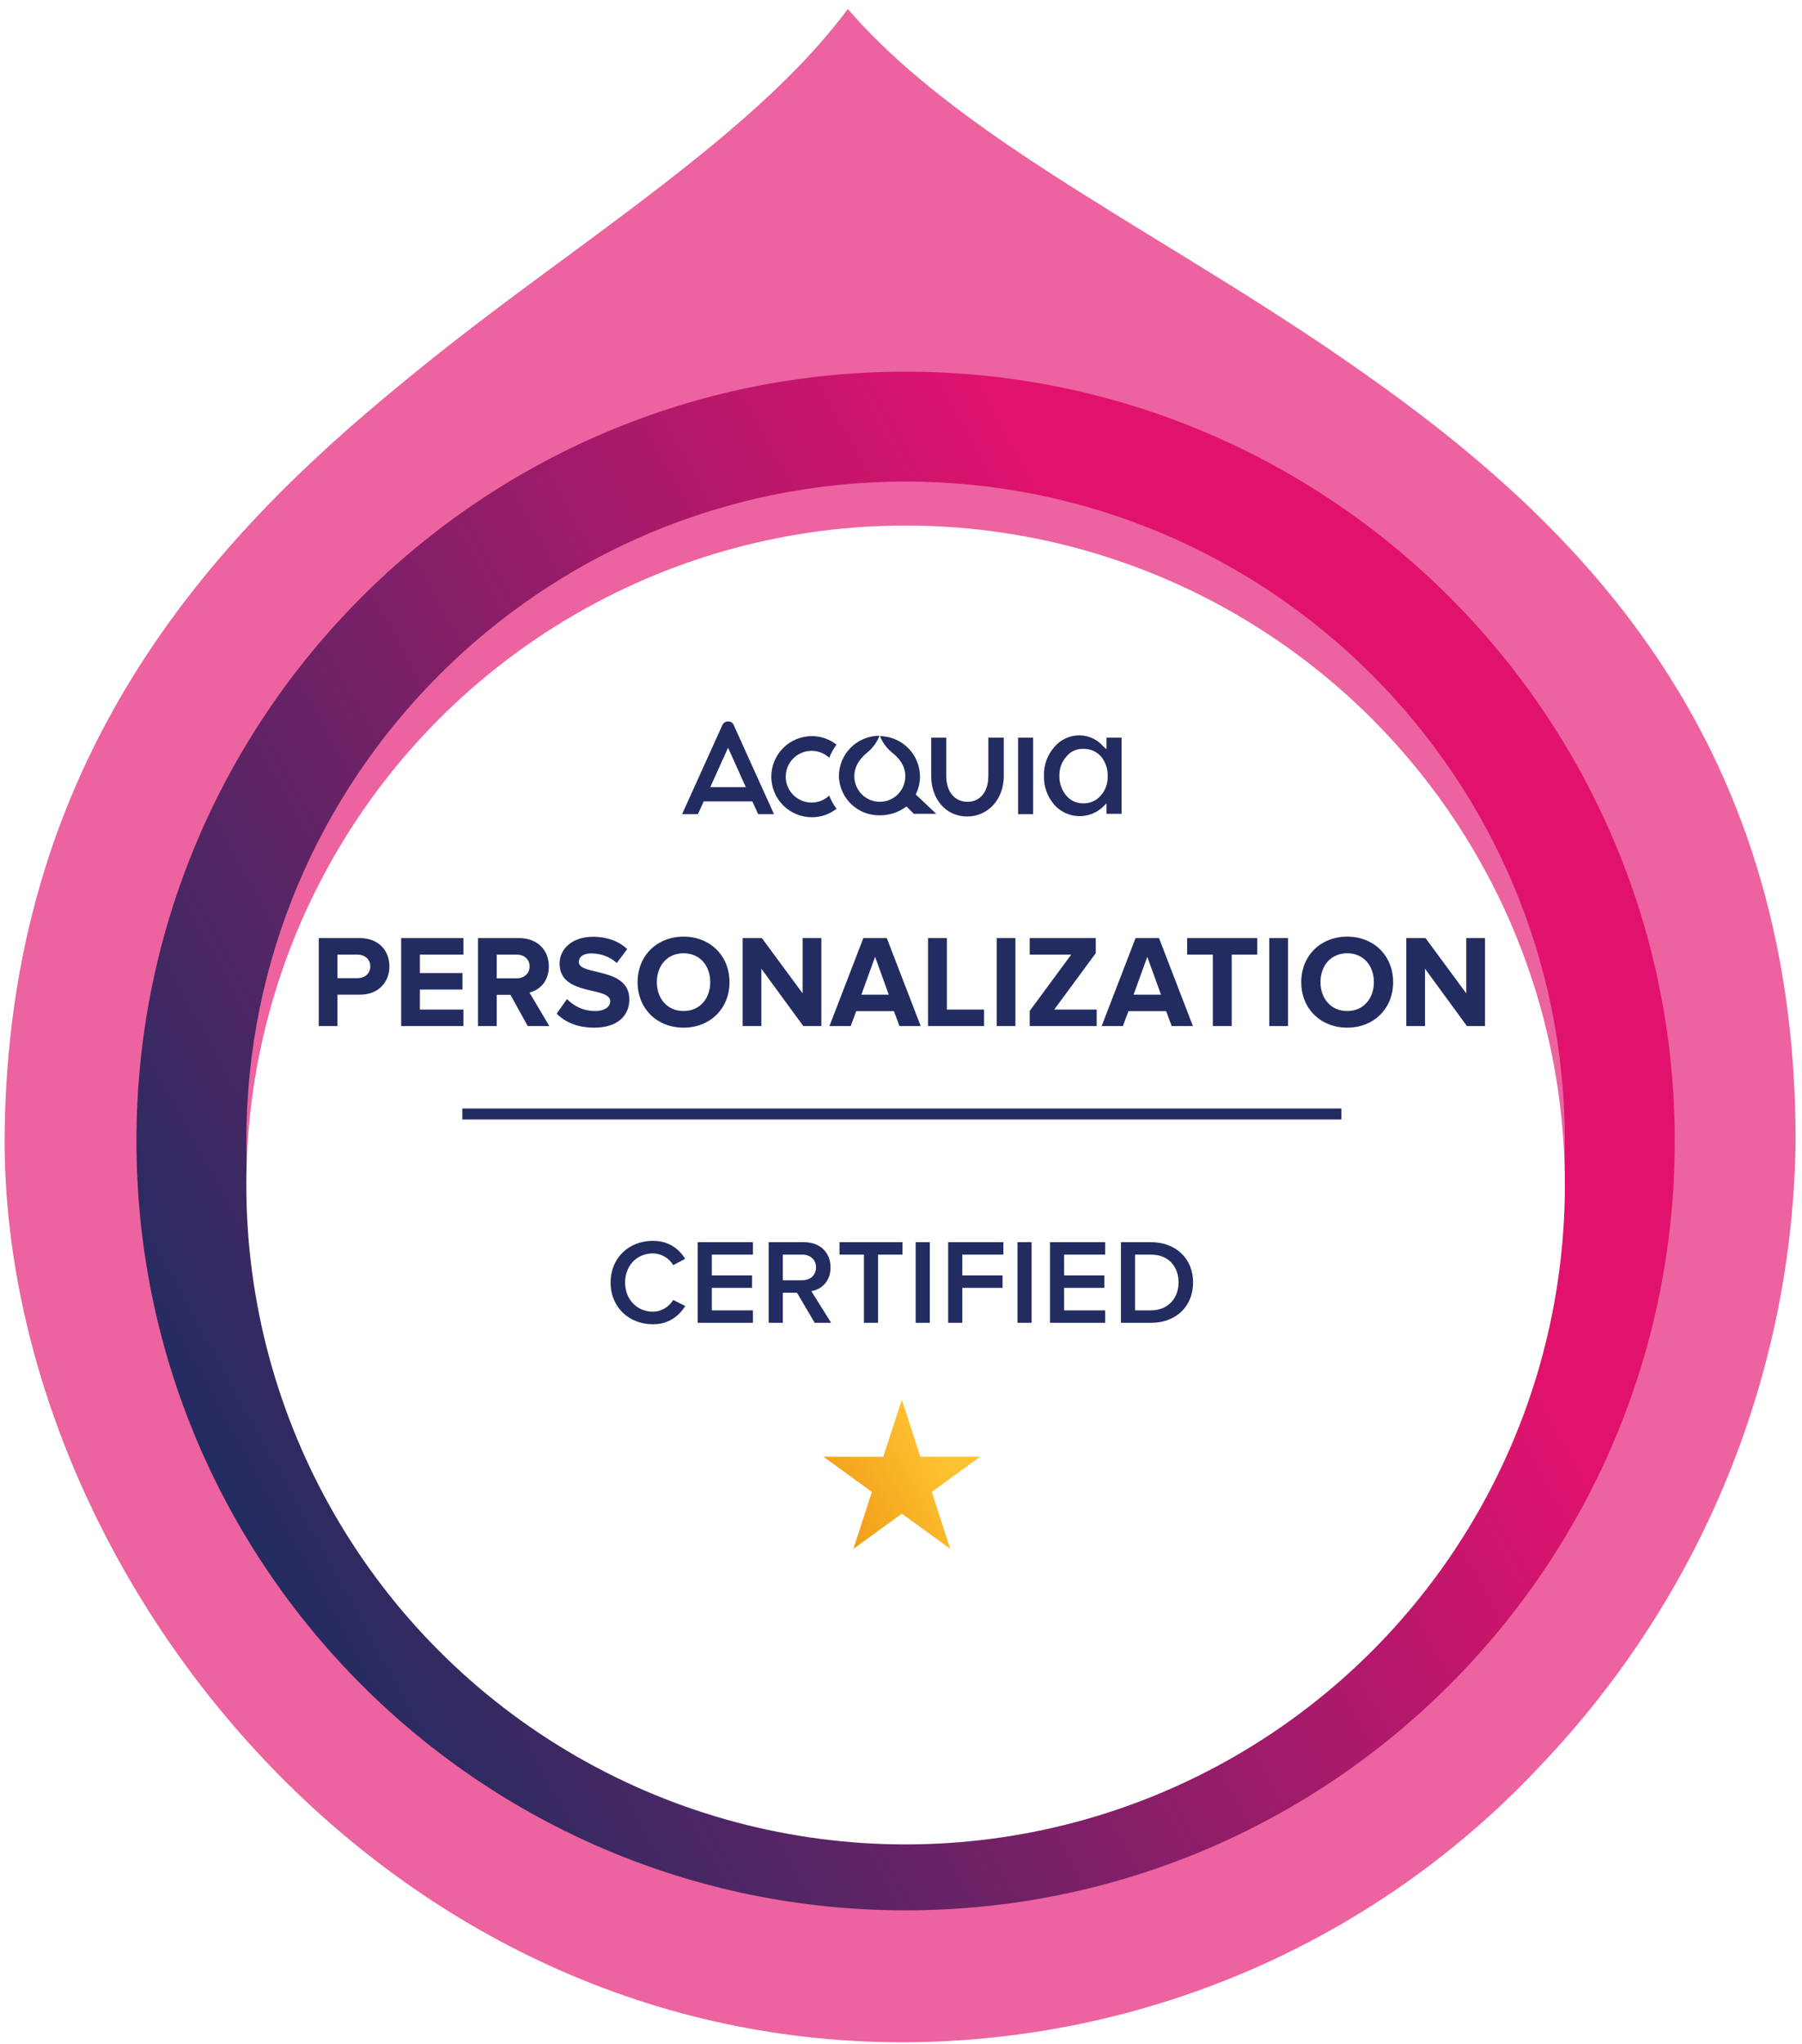
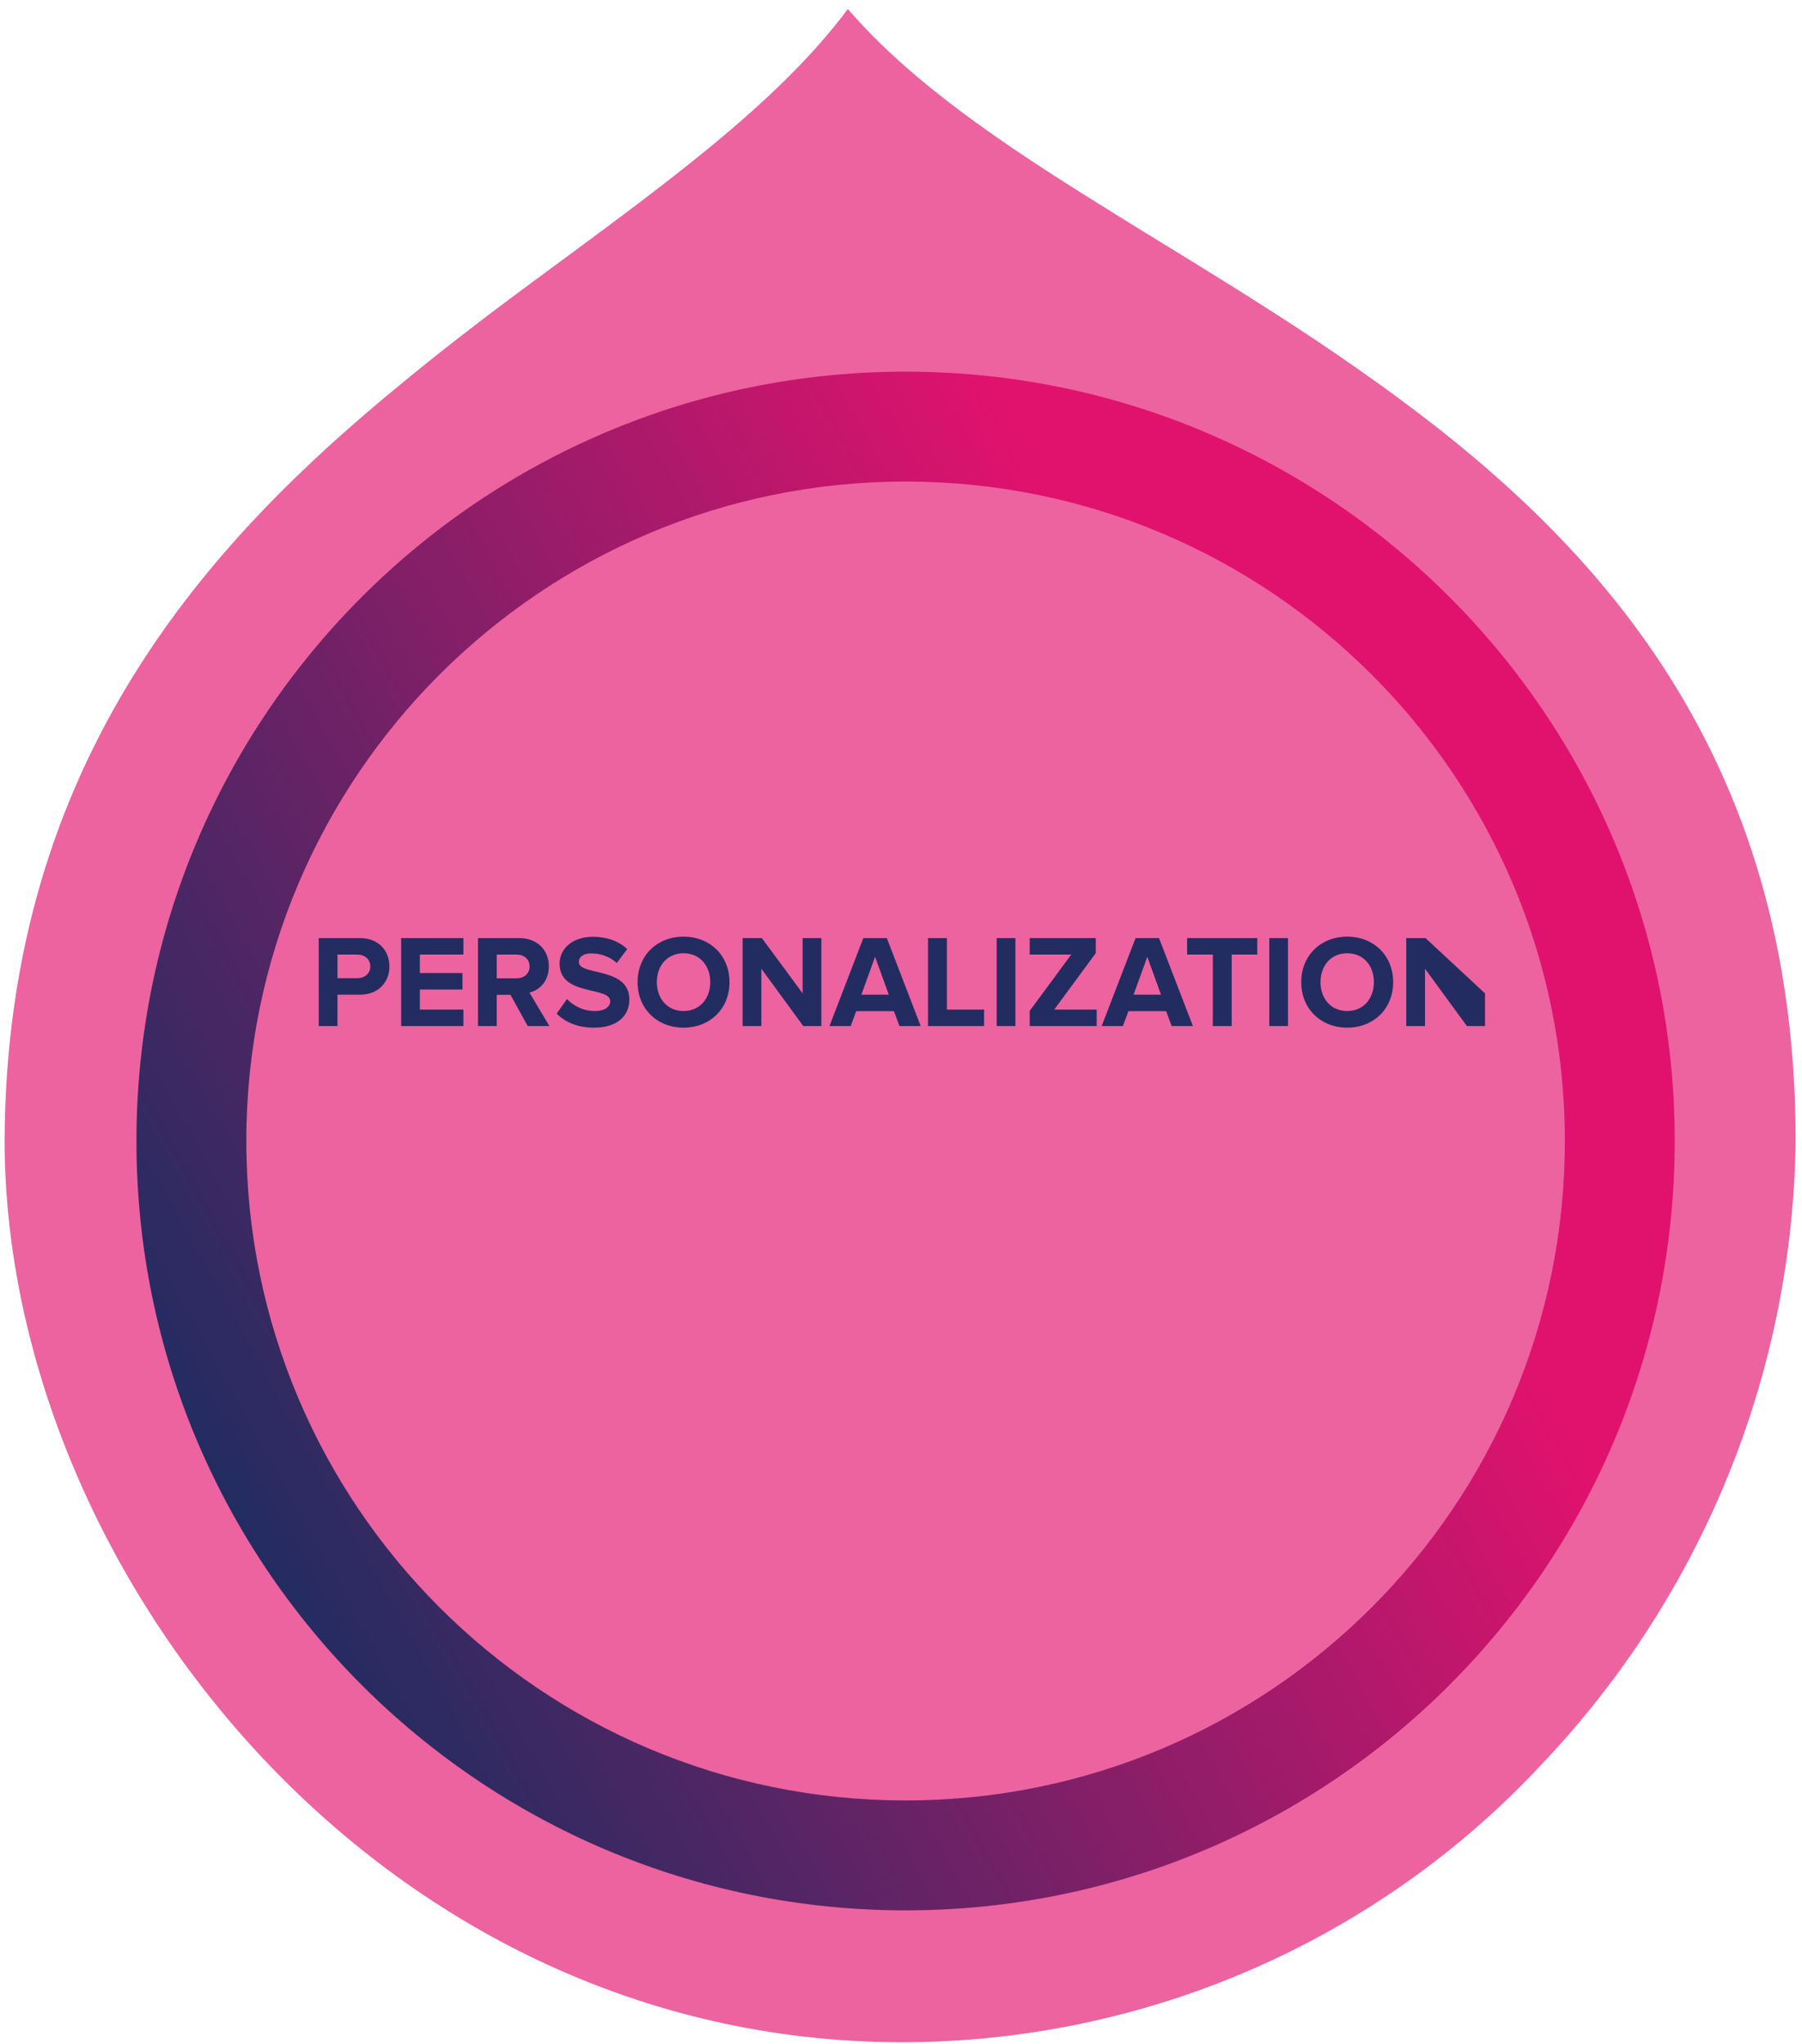
<svg xmlns="http://www.w3.org/2000/svg" width="164" height="186" viewBox="0 0 164 186" fill="none">
  <path fill-rule="evenodd" clip-rule="evenodd" d="M77.162 0.816C74.07 4.978 69.953 9 64.585 13.412L64.583 13.414C60.562 16.715 56.149 19.989 51.584 23.362L51.564 23.377L50.946 23.827C50.942 23.83 50.938 23.833 50.934 23.836C45.684 27.692 41.128 31.11 36.6 34.852L36.588 34.862L36.575 34.872C19.302 49.014 0.586 68.966 0.418 103.753C0.439 142.642 34.321 185.813 82.1 185.816C93.041 185.808 103.861 183.557 113.879 179.205C123.897 174.853 132.895 168.494 140.305 160.53L140.329 160.504L140.353 160.479C154.968 145.083 163.201 124.814 163.418 103.692C163.405 66.218 142.628 46.879 123.477 33.501L123.465 33.492C118.215 29.809 112.724 26.39 107.403 23.119L107.4 23.118L105.825 22.152C105.565 21.992 105.305 21.832 105.045 21.672C100.549 18.906 96.12 16.181 92.031 13.4C85.679 9.078 80.818 5.072 77.162 0.816Z" fill="#EC63A0" />
  <path fill-rule="evenodd" clip-rule="evenodd" d="M82.418 163.816C115.555 163.816 142.418 136.953 142.418 103.816C142.418 70.679 115.555 43.816 82.418 43.816C49.281 43.816 22.418 70.679 22.418 103.816C22.418 136.953 49.281 163.816 82.418 163.816ZM82.418 173.816C121.078 173.816 152.418 142.476 152.418 103.816C152.418 65.156 121.078 33.816 82.418 33.816C43.758 33.816 12.418 65.156 12.418 103.816C12.418 142.476 43.758 173.816 82.418 173.816Z" fill="url(#paint0_linear_158_19103)" />
  <g filter="url(#filter0_d_158_19103)">
-     <circle cx="82.418" cy="103.816" r="60" fill="white" />
-   </g>
-   <path d="M73.887 68.314C74.475 68.32 75.039 68.546 75.468 68.946C75.635 68.519 75.859 68.117 76.136 67.751C75.495 67.248 74.702 66.975 73.887 66.978C72.908 66.978 71.969 67.367 71.277 68.059C70.585 68.751 70.196 69.69 70.196 70.669C70.196 71.647 70.585 72.586 71.277 73.278C71.969 73.97 72.908 74.359 73.887 74.359C74.702 74.362 75.495 74.09 76.136 73.586C75.859 73.22 75.635 72.818 75.468 72.391C75.187 72.653 74.846 72.843 74.474 72.943C74.102 73.043 73.712 73.05 73.337 72.964C72.962 72.878 72.613 72.701 72.322 72.45C72.031 72.198 71.806 71.879 71.667 71.52C71.528 71.161 71.479 70.774 71.524 70.392C71.569 70.01 71.707 69.644 71.926 69.328C72.145 69.012 72.439 68.754 72.78 68.577C73.122 68.4 73.502 68.31 73.887 68.314V68.314ZM66.26 65.642C66.147 65.641 66.036 65.674 65.942 65.737C65.848 65.8 65.775 65.889 65.733 65.994L62.077 74.078H63.518L64.045 72.918H68.474L69.001 74.078H70.442L66.787 65.994C66.749 65.886 66.677 65.793 66.582 65.73C66.487 65.667 66.374 65.636 66.26 65.642ZM64.643 71.618L66.26 68.032L67.876 71.618H64.643ZM92.656 74.078H94.026V67.119H92.656V74.078ZM83.728 70.669C83.729 69.714 83.359 68.796 82.697 68.108C82.035 67.419 81.132 67.014 80.178 66.978C80.108 66.978 80.073 67.013 80.108 67.048C80.348 67.591 80.709 68.072 81.162 68.454C81.936 69.052 82.392 69.755 82.392 70.633C82.392 70.938 82.332 71.24 82.216 71.521C82.099 71.803 81.928 72.058 81.713 72.274C81.498 72.489 81.242 72.66 80.96 72.777C80.679 72.893 80.377 72.953 80.073 72.953C79.768 72.953 79.466 72.893 79.185 72.777C78.904 72.66 78.648 72.489 78.432 72.274C78.217 72.058 78.046 71.803 77.93 71.521C77.813 71.24 77.753 70.938 77.753 70.633C77.753 69.755 78.21 69.052 78.948 68.454C79.406 68.076 79.767 67.594 80.002 67.048C80.038 66.978 80.038 66.943 79.967 66.943C79.001 66.961 78.08 67.358 77.403 68.048C76.726 68.739 76.347 69.667 76.347 70.633C76.374 71.585 76.772 72.487 77.454 73.15C78.137 73.813 79.051 74.184 80.002 74.183C80.902 74.207 81.783 73.922 82.498 73.375L83.166 74.043H85.204L83.341 72.285C83.592 71.783 83.724 71.23 83.728 70.669V70.669ZM100.704 67.119V68.173L100.423 67.927C100.159 67.615 99.831 67.362 99.461 67.186C99.091 67.011 98.689 66.916 98.279 66.908C97.838 66.899 97.401 66.989 97 67.172C96.598 67.354 96.243 67.624 95.96 67.962C95.324 68.677 94.985 69.607 95.01 70.563C94.977 71.542 95.316 72.496 95.96 73.234C96.241 73.548 96.584 73.8 96.967 73.976C97.35 74.152 97.765 74.248 98.186 74.258C98.608 74.267 99.026 74.191 99.417 74.033C99.808 73.876 100.162 73.639 100.458 73.34L100.704 73.094V74.043H102.075V67.119H100.704ZM100.177 72.391C99.978 72.621 99.729 72.804 99.449 72.926C99.169 73.048 98.865 73.105 98.56 73.094C98.264 73.095 97.97 73.03 97.703 72.902C97.435 72.774 97.199 72.587 97.014 72.356C96.606 71.849 96.394 71.213 96.416 70.563C96.401 69.93 96.627 69.314 97.049 68.841C97.233 68.609 97.469 68.425 97.737 68.303C98.006 68.181 98.3 68.124 98.596 68.138C98.9 68.127 99.204 68.184 99.484 68.306C99.764 68.427 100.013 68.61 100.212 68.841C100.615 69.336 100.827 69.96 100.81 70.598C100.84 71.255 100.613 71.898 100.177 72.391V72.391ZM89.949 70.598C89.949 72.039 89.211 72.953 88.051 72.953C86.891 72.953 86.118 72.039 86.118 70.598V67.119H84.747V70.598C84.747 72.742 86.118 74.289 88.016 74.289C89.914 74.289 91.355 72.742 91.355 70.598V67.119H89.949V70.598Z" fill="#232C61" />
-   <path d="M30.713 93.358V90.502H32.753C34.481 90.502 35.441 89.326 35.441 87.934C35.441 86.53 34.493 85.354 32.753 85.354H29.009V93.358H30.713ZM32.513 89.002H30.713V86.854H32.513C33.185 86.854 33.701 87.262 33.701 87.934C33.701 88.594 33.185 89.002 32.513 89.002ZM42.173 93.358V91.858H38.213V90.034H42.089V88.534H38.213V86.854H42.173V85.354H36.509V93.358H42.173ZM49.997 93.358L48.185 90.31C49.049 90.106 49.949 89.338 49.949 87.934C49.949 86.446 48.917 85.354 47.249 85.354H43.505V93.358H45.209V90.514H46.457L48.029 93.358H49.997ZM47.009 89.014H45.209V86.854H47.009C47.681 86.854 48.197 87.262 48.197 87.922C48.197 88.606 47.681 89.014 47.009 89.014ZM54.072 93.502C56.22 93.502 57.276 92.398 57.276 90.934C57.276 87.946 52.68 88.798 52.68 87.538C52.68 87.058 53.088 86.746 53.808 86.746C54.624 86.746 55.488 87.022 56.136 87.622L57.084 86.35C56.292 85.618 55.236 85.234 53.964 85.234C52.08 85.234 50.928 86.338 50.928 87.67C50.928 90.682 55.536 89.71 55.536 91.102C55.536 91.57 55.092 91.99 54.144 91.99C53.04 91.99 52.164 91.486 51.6 90.898L50.664 92.23C51.42 92.986 52.524 93.502 54.072 93.502ZM62.215 93.502C64.627 93.502 66.391 91.774 66.391 89.362C66.391 86.95 64.627 85.222 62.215 85.222C59.791 85.222 58.027 86.95 58.027 89.362C58.027 91.774 59.791 93.502 62.215 93.502ZM62.215 91.99C60.727 91.99 59.779 90.85 59.779 89.362C59.779 87.862 60.727 86.734 62.215 86.734C63.691 86.734 64.639 87.862 64.639 89.362C64.639 90.85 63.691 91.99 62.215 91.99ZM74.751 93.358V85.354H73.047V90.382L69.339 85.354H67.587V93.358H69.291V88.138L73.107 93.358H74.751ZM83.793 93.358L80.709 85.354H78.573L75.489 93.358H77.421L77.925 92.002H81.357L81.861 93.358H83.793ZM80.889 90.502H78.393L79.641 87.058L80.889 90.502ZM89.56 93.358V91.858H86.176V85.354H84.46V93.358H89.56ZM92.412 93.358V85.354H90.708V93.358H92.412ZM99.809 93.358V91.858H95.945L99.725 86.722V85.354H93.713V86.854H97.493L93.713 91.978V93.358H99.809ZM108.567 93.358L105.483 85.354H103.347L100.263 93.358H102.195L102.699 92.002H106.131L106.635 93.358H108.567ZM105.663 90.502H103.167L104.415 87.058L105.663 90.502ZM112.096 93.358V86.854H114.424V85.354H108.04V86.854H110.38V93.358H112.096ZM117.221 93.358V85.354H115.517V93.358H117.221ZM122.614 93.502C125.026 93.502 126.79 91.774 126.79 89.362C126.79 86.95 125.026 85.222 122.614 85.222C120.19 85.222 118.426 86.95 118.426 89.362C118.426 91.774 120.19 93.502 122.614 93.502ZM122.614 91.99C121.126 91.99 120.178 90.85 120.178 89.362C120.178 87.862 121.126 86.734 122.614 86.734C124.09 86.734 125.038 87.862 125.038 89.362C125.038 90.85 124.09 91.99 122.614 91.99ZM135.149 93.358V85.354H133.445V90.382L129.737 85.354H127.985V93.358H129.689V88.138L133.505 93.358H135.149Z" fill="#232C61" />
-   <path d="M42.076 101.358L122.076 101.358" stroke="#232C61" />
-   <path d="M59.42 120.49C60.894 120.49 61.807 119.709 62.368 118.829L61.268 118.279C60.916 118.884 60.201 119.346 59.42 119.346C57.968 119.346 56.89 118.224 56.89 116.695C56.89 115.144 57.968 114.044 59.42 114.044C60.201 114.044 60.916 114.495 61.268 115.111L62.357 114.539C61.818 113.659 60.894 112.9 59.42 112.9C57.253 112.9 55.57 114.429 55.57 116.695C55.57 118.95 57.253 120.49 59.42 120.49ZM68.524 120.358V119.225H64.784V117.179H68.447V116.046H64.784V114.154H68.524V113.021H63.497V120.358H68.524ZM75.643 120.358L73.839 117.476C74.73 117.333 75.588 116.618 75.588 115.32C75.588 113.956 74.631 113.021 73.179 113.021H69.956V120.358H71.243V117.619H72.53L74.147 120.358H75.643ZM73.014 116.486H71.243V114.154H73.014C73.74 114.154 74.268 114.605 74.268 115.309C74.268 116.024 73.74 116.486 73.014 116.486ZM79.913 120.358V114.154H82.135V113.021H76.404V114.154H78.626V120.358H79.913ZM84.622 120.358V113.021H83.335V120.358H84.622ZM87.579 120.358V117.179H91.242V116.046H87.579V114.154H91.319V113.021H86.292V120.358H87.579ZM93.887 120.358V113.021H92.6V120.358H93.887ZM100.584 120.358V119.225H96.844V117.179H100.507V116.046H96.844V114.154H100.584V113.021H95.557V120.358H100.584ZM104.754 120.358C107.042 120.358 108.582 118.851 108.582 116.684C108.582 114.539 107.042 113.021 104.743 113.021H102.015V120.358H104.754ZM104.743 119.225H103.302V114.154H104.754C106.382 114.154 107.262 115.276 107.262 116.684C107.262 118.081 106.338 119.225 104.743 119.225Z" fill="#232C61" />
-   <path d="M82.076 127.358L83.76 132.541H89.209L84.801 135.744L86.485 140.926L82.076 137.723L77.668 140.926L79.352 135.744L74.943 132.541H80.392L82.076 127.358Z" fill="url(#paint1_linear_158_19103)" />
+     </g>
+   <path d="M30.713 93.358V90.502H32.753C34.481 90.502 35.441 89.326 35.441 87.934C35.441 86.53 34.493 85.354 32.753 85.354H29.009V93.358H30.713ZM32.513 89.002H30.713V86.854H32.513C33.185 86.854 33.701 87.262 33.701 87.934C33.701 88.594 33.185 89.002 32.513 89.002ZM42.173 93.358V91.858H38.213V90.034H42.089V88.534H38.213V86.854H42.173V85.354H36.509V93.358H42.173ZM49.997 93.358L48.185 90.31C49.049 90.106 49.949 89.338 49.949 87.934C49.949 86.446 48.917 85.354 47.249 85.354H43.505V93.358H45.209V90.514H46.457L48.029 93.358H49.997ZM47.009 89.014H45.209V86.854H47.009C47.681 86.854 48.197 87.262 48.197 87.922C48.197 88.606 47.681 89.014 47.009 89.014ZM54.072 93.502C56.22 93.502 57.276 92.398 57.276 90.934C57.276 87.946 52.68 88.798 52.68 87.538C52.68 87.058 53.088 86.746 53.808 86.746C54.624 86.746 55.488 87.022 56.136 87.622L57.084 86.35C56.292 85.618 55.236 85.234 53.964 85.234C52.08 85.234 50.928 86.338 50.928 87.67C50.928 90.682 55.536 89.71 55.536 91.102C55.536 91.57 55.092 91.99 54.144 91.99C53.04 91.99 52.164 91.486 51.6 90.898L50.664 92.23C51.42 92.986 52.524 93.502 54.072 93.502ZM62.215 93.502C64.627 93.502 66.391 91.774 66.391 89.362C66.391 86.95 64.627 85.222 62.215 85.222C59.791 85.222 58.027 86.95 58.027 89.362C58.027 91.774 59.791 93.502 62.215 93.502ZM62.215 91.99C60.727 91.99 59.779 90.85 59.779 89.362C59.779 87.862 60.727 86.734 62.215 86.734C63.691 86.734 64.639 87.862 64.639 89.362C64.639 90.85 63.691 91.99 62.215 91.99ZM74.751 93.358V85.354H73.047V90.382L69.339 85.354H67.587V93.358H69.291V88.138L73.107 93.358H74.751ZM83.793 93.358L80.709 85.354H78.573L75.489 93.358H77.421L77.925 92.002H81.357L81.861 93.358H83.793ZM80.889 90.502H78.393L79.641 87.058L80.889 90.502ZM89.56 93.358V91.858H86.176V85.354H84.46V93.358H89.56ZM92.412 93.358V85.354H90.708V93.358H92.412ZM99.809 93.358V91.858H95.945L99.725 86.722V85.354H93.713V86.854H97.493L93.713 91.978V93.358H99.809ZM108.567 93.358L105.483 85.354H103.347L100.263 93.358H102.195L102.699 92.002H106.131L106.635 93.358H108.567ZM105.663 90.502H103.167L104.415 87.058L105.663 90.502ZM112.096 93.358V86.854H114.424V85.354H108.04V86.854H110.38V93.358H112.096ZM117.221 93.358V85.354H115.517V93.358H117.221ZM122.614 93.502C125.026 93.502 126.79 91.774 126.79 89.362C126.79 86.95 125.026 85.222 122.614 85.222C120.19 85.222 118.426 86.95 118.426 89.362C118.426 91.774 120.19 93.502 122.614 93.502ZM122.614 91.99C121.126 91.99 120.178 90.85 120.178 89.362C120.178 87.862 121.126 86.734 122.614 86.734C124.09 86.734 125.038 87.862 125.038 89.362C125.038 90.85 124.09 91.99 122.614 91.99ZM135.149 93.358V85.354V90.382L129.737 85.354H127.985V93.358H129.689V88.138L133.505 93.358H135.149Z" fill="#232C61" />
  <defs>
    <filter id="filter0_d_158_19103" x="18.418" y="43.816" width="128" height="128" filterUnits="userSpaceOnUse" color-interpolation-filters="sRGB">
      <feFlood flood-opacity="0" result="BackgroundImageFix" />
      <feColorMatrix in="SourceAlpha" type="matrix" values="0 0 0 0 0 0 0 0 0 0 0 0 0 0 0 0 0 0 127 0" result="hardAlpha" />
      <feOffset dy="4" />
      <feGaussianBlur stdDeviation="2" />
      <feComposite in2="hardAlpha" operator="out" />
      <feColorMatrix type="matrix" values="0 0 0 0 0 0 0 0 0 0 0 0 0 0 0 0 0 0 0.25 0" />
      <feBlend mode="normal" in2="BackgroundImageFix" result="effect1_dropShadow_158_19103" />
      <feBlend mode="normal" in="SourceGraphic" in2="effect1_dropShadow_158_19103" result="shape" />
    </filter>
    <linearGradient id="paint0_linear_158_19103" x1="41.539" y1="173.816" x2="165.583" y2="105.37" gradientUnits="userSpaceOnUse">
      <stop stop-color="#232C61" />
      <stop offset="0.776" stop-color="#E1126E" />
    </linearGradient>
    <linearGradient id="paint1_linear_158_19103" x1="77.696" y1="142.358" x2="90.987" y2="135.025" gradientUnits="userSpaceOnUse">
      <stop stop-color="#EF9B16" />
      <stop offset="0.776" stop-color="#FEC231" />
    </linearGradient>
  </defs>
</svg>